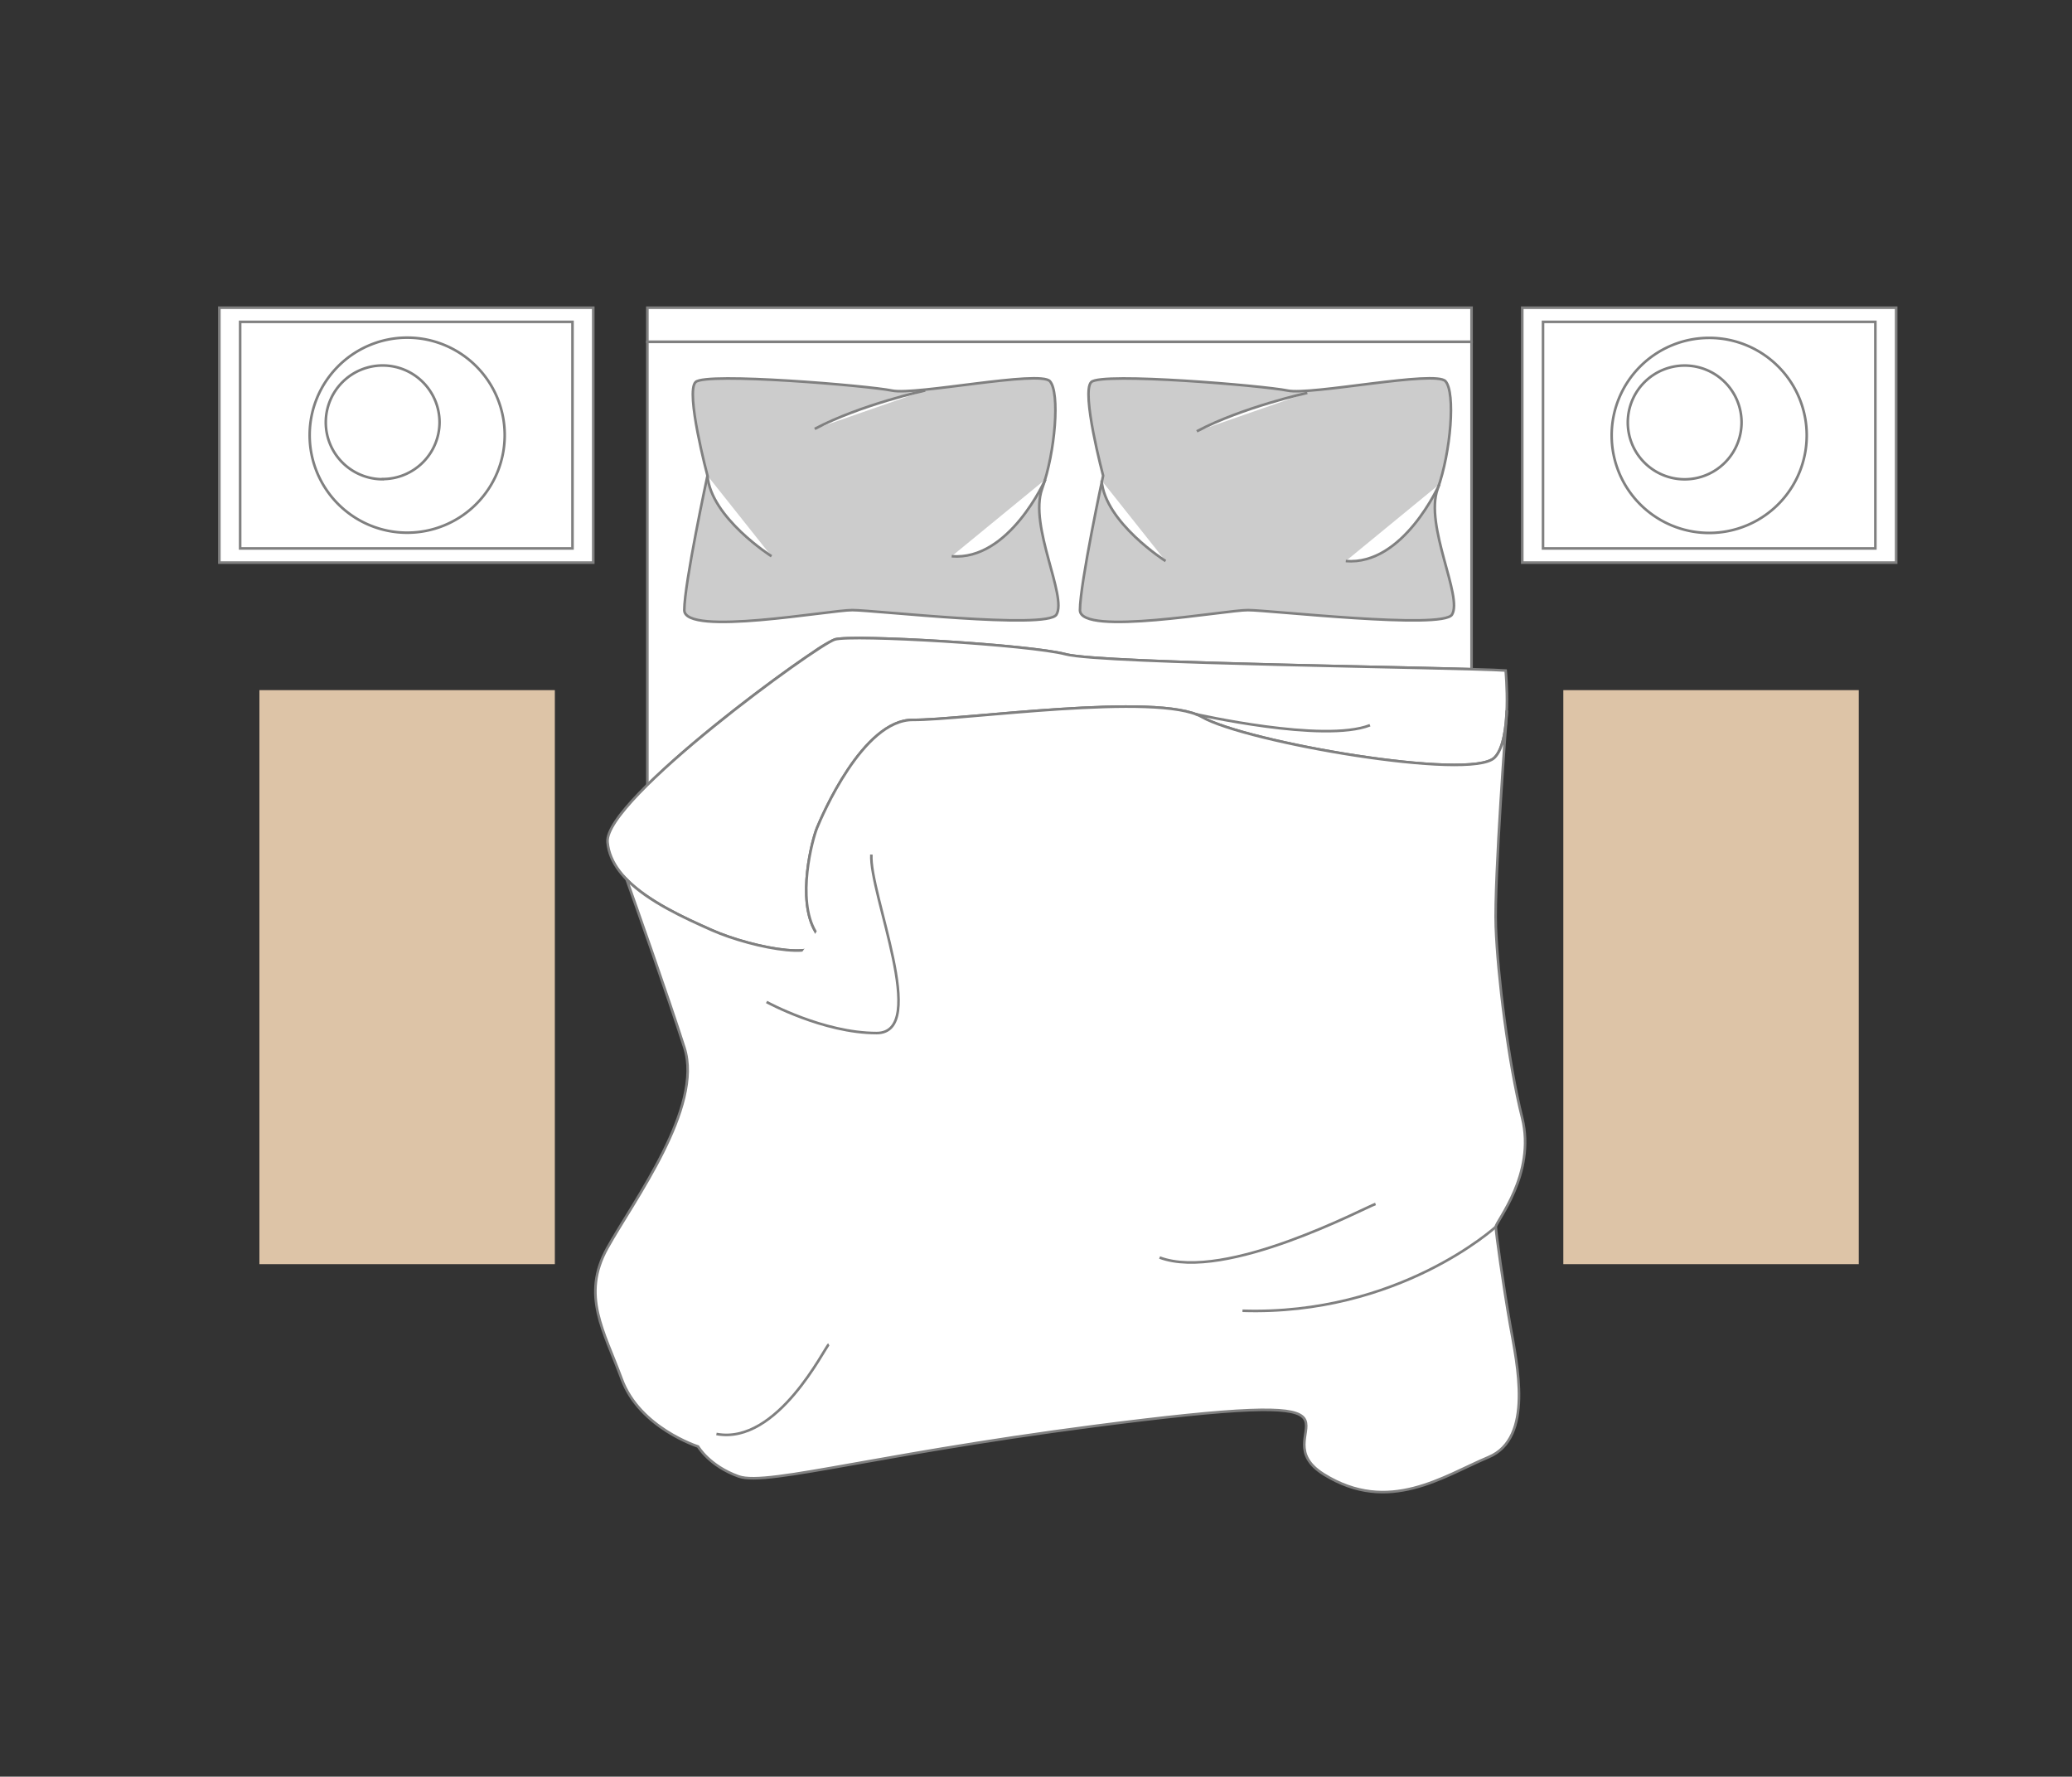
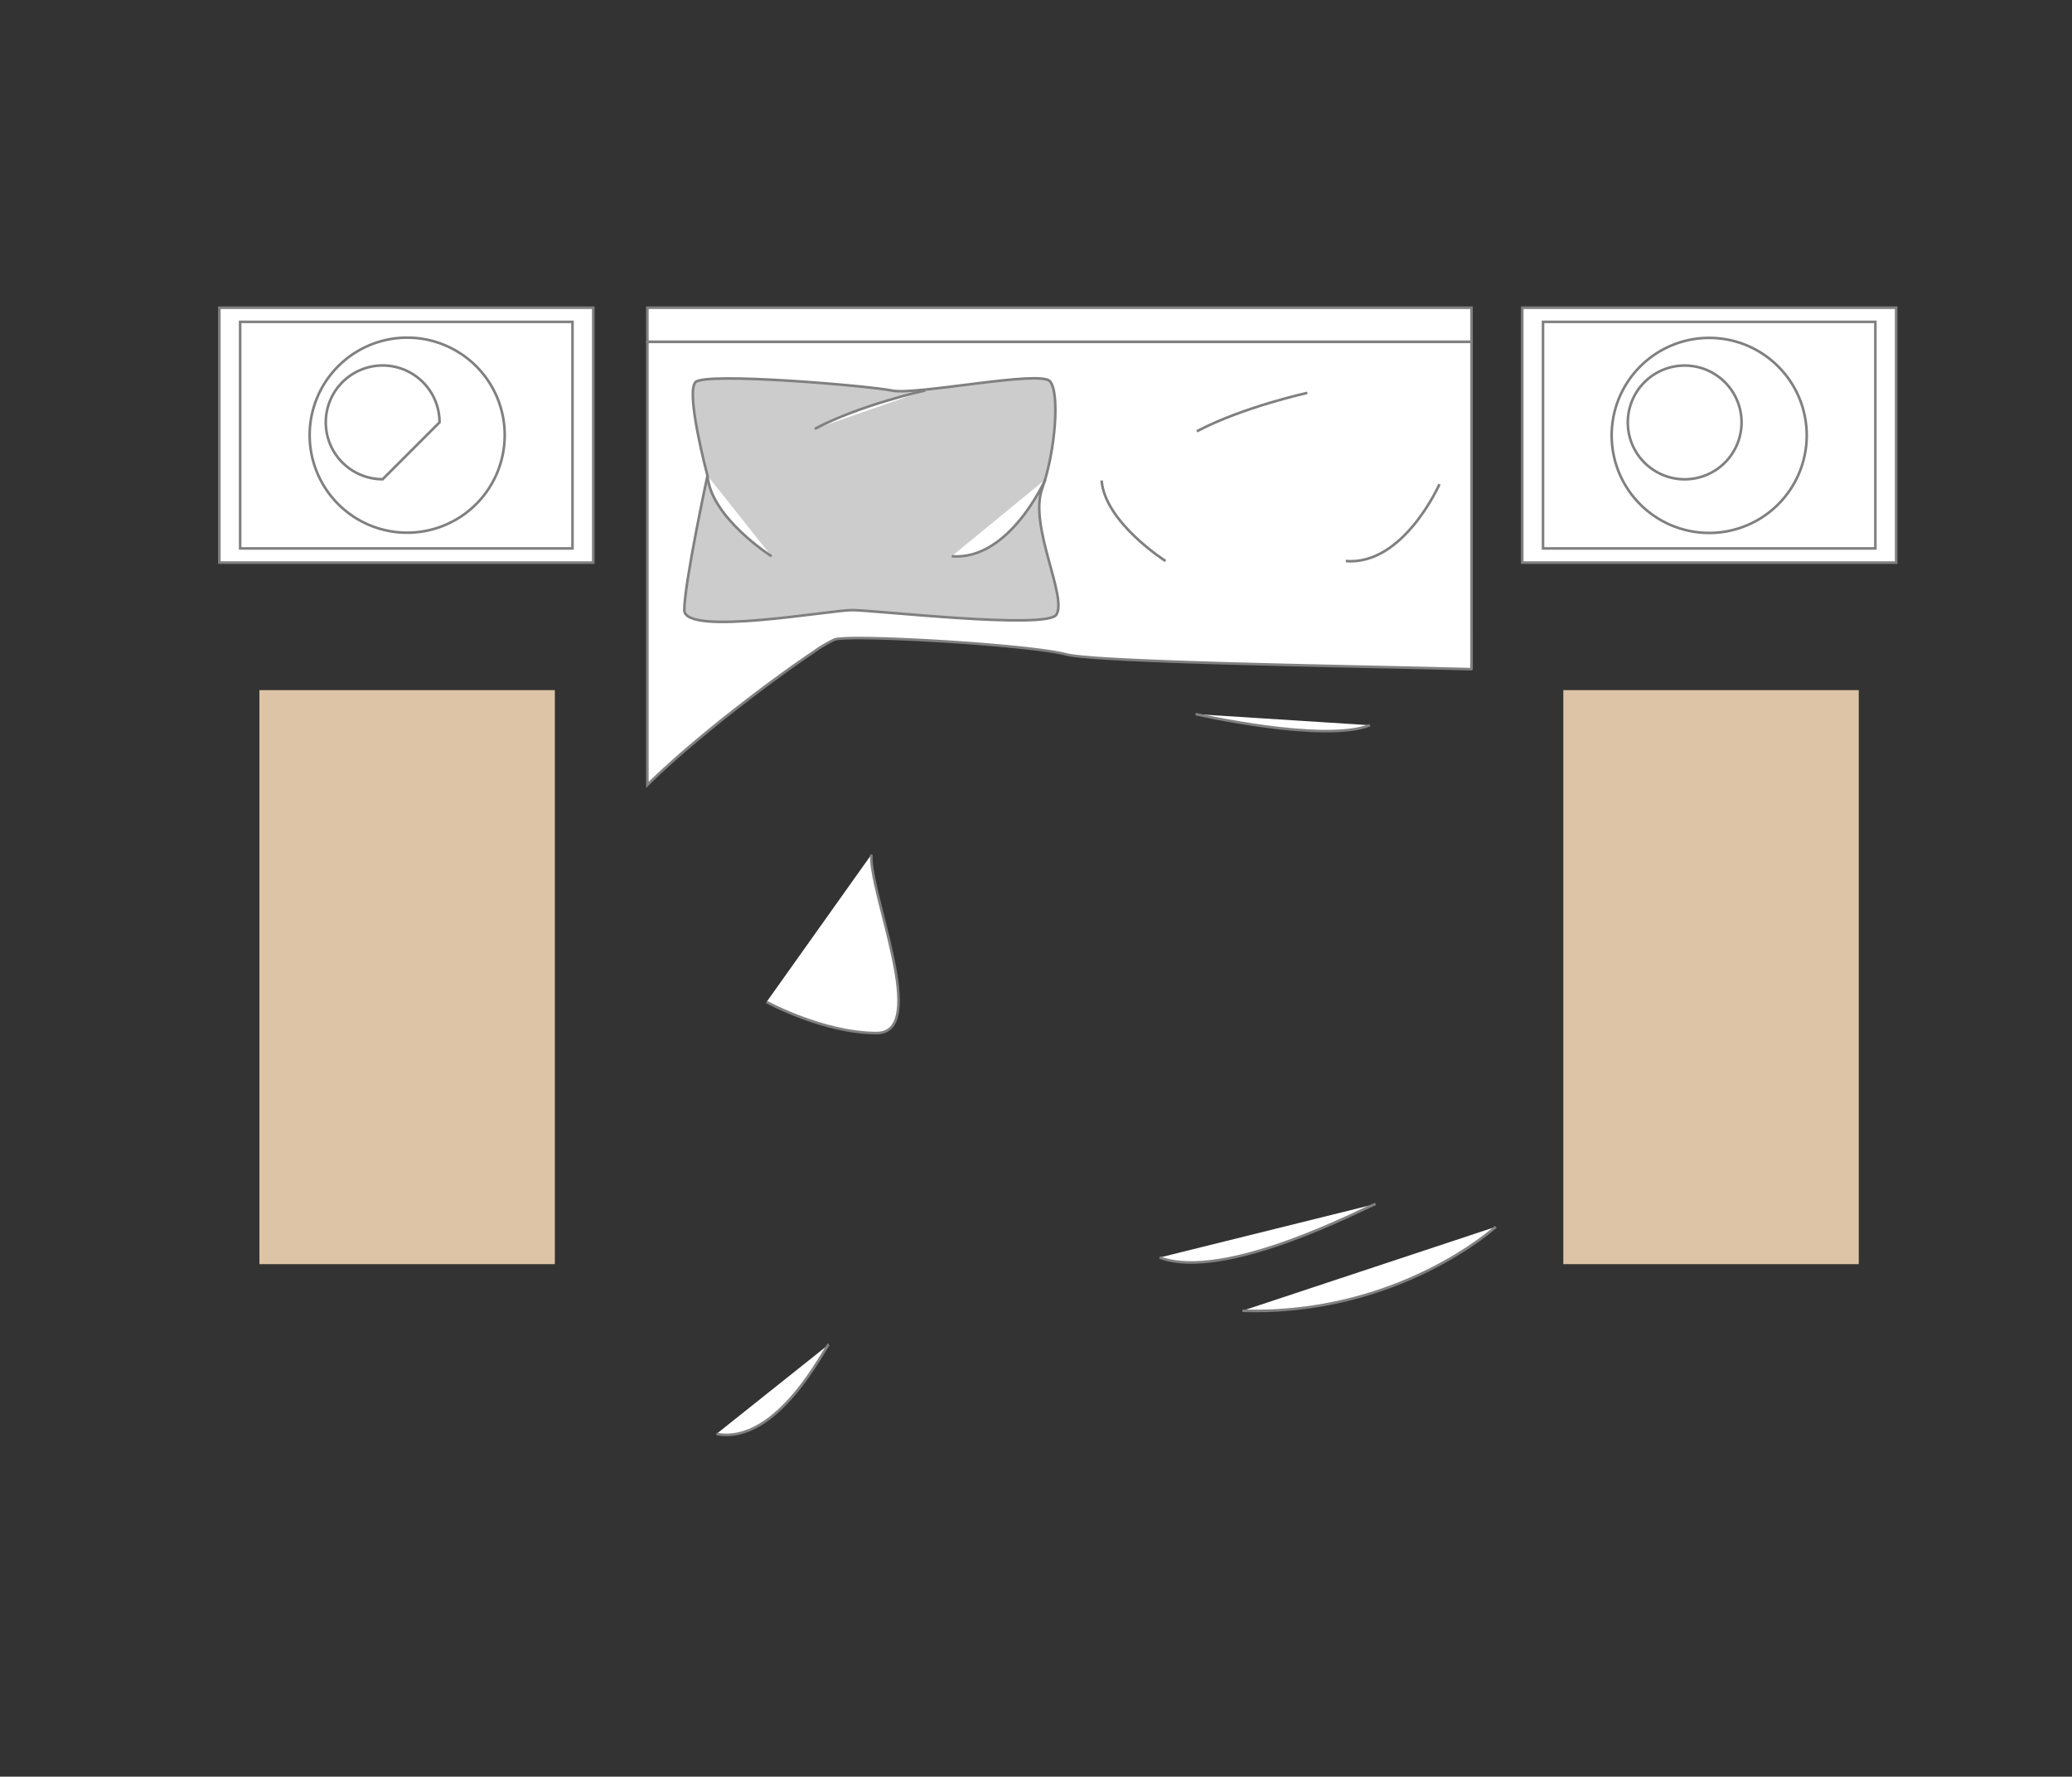
<svg xmlns="http://www.w3.org/2000/svg" id="Layer_1" data-name="Layer 1" width="600" height="514.46" viewBox="0 0 600 514.46">
  <rect x="0" y="0" width="600" height="514.46" fill="#333333" stroke="none" />
  <defs>
    <style>
      .cls-1 {
        fill: #ddc4a7;
      }

      .cls-2 {
        fill: #fff;
      }

      .cls-2, .cls-3 {
        stroke: gray;
        stroke-miterlimit: 10;
        stroke-width: 0.75px;
      }

      .cls-3 {
        fill: #ccc;
      }
    </style>
  </defs>
  <g>
    <rect class="cls-1" x="75.12" y="199.84" width="85.55" height="166.22" />
    <rect class="cls-1" x="452.7" y="199.84" width="85.55" height="166.22" />
    <g>
      <rect class="cls-2" x="63.52" y="89.1" width="108.27" height="73.81" />
      <rect class="cls-2" x="69.54" y="93.2" width="96.24" height="65.61" />
-       <path class="cls-2" d="M117.92,97.77A28.24,28.24,0,1,0,146.15,126,28.23,28.23,0,0,0,117.92,97.77Zm-7.11,41a16.47,16.47,0,1,1,16.47-16.47A16.48,16.48,0,0,1,110.81,138.72Z" />
+       <path class="cls-2" d="M117.92,97.77A28.24,28.24,0,1,0,146.15,126,28.23,28.23,0,0,0,117.92,97.77Zm-7.11,41a16.47,16.47,0,1,1,16.47-16.47Z" />
    </g>
    <g>
      <rect class="cls-2" x="440.81" y="89.1" width="108.27" height="73.81" />
      <rect class="cls-2" x="446.82" y="93.2" width="96.24" height="65.61" />
      <path class="cls-2" d="M494.94,97.84a28.24,28.24,0,1,0,28.24,28.23A28.23,28.23,0,0,0,494.94,97.84Zm-7.1,40.95a16.47,16.47,0,1,1,16.47-16.47A16.48,16.48,0,0,1,487.84,138.79Z" />
    </g>
    <path class="cls-2" d="M235.4,188.93l.07-.05a39.42,39.42,0,0,1,6.24-3.71c5.07-1.52,56.45,1.53,66.88,4.29,9,2.4,87.47,3.47,117.46,4.32l.07-.12V99H187.46v128.3C201.35,213.54,224.18,196.42,235.4,188.93Z" />
-     <path class="cls-3" d="M361.37,176.67c6.28,0,56.35,5.7,59.09,1.31,3.21-5.16-8-25.69-4.15-36.42s5.2-27.9,2.27-31.17-38.9,4.13-45.71,2.71S319,107.73,316,110.63s3.44,27.11,3.44,27.11-6.71,31.23-6.71,38.93S355.08,176.62,361.37,176.67Z" />
    <path class="cls-3" d="M246.82,176.67c6.28,0,56.35,5.7,59.09,1.31,3.21-5.16-8-25.69-4.15-36.42s5.2-27.9,2.27-31.17-38.9,4.13-45.71,2.71-53.87-5.37-56.89-2.47,3.44,27.11,3.44,27.11-6.71,31.23-6.71,38.93S240.53,176.62,246.82,176.67Z" />
-     <path class="cls-2" d="M436,194.16c-14.48-.94-116.95-1.94-127.37-4.7s-61.81-5.81-66.88-4.29-66.81,46.36-65.82,58.65S194.11,264,206.1,269.33s35.73,9.9,30.08.49-.92-26.87.41-30.08,13.27-31.37,27.76-31.28,71-8.13,83.72-.83,77.8,18.55,84.7,11.77C438,214.24,436,194.16,436,194.16Z" />
-     <path class="cls-2" d="M433.15,355.24c0-1.53,11.69-15.25,7.63-31.54s-7.12-41.67-7.63-55.35,3.2-62.25,3.2-62.25h-.06c-.23,5.31-1.09,10.91-3.52,13.3-6.9,6.78-72-4.47-84.7-11.77s-69.23.93-83.72.83-26.44,28.06-27.76,31.28-6.05,20.68-.41,30.08-18.09,4.83-30.08-.49c-8-3.56-18.34-8.25-24.63-14.64,2.18,6.13,11.83,33.41,16.72,48.69,5.53,17.29-14.68,44.23-22.32,58s-1,23.9,4.18,38,22.09,19.48,22.09,19.48,3.23,5.61,11.74,8.66S256.73,420,331,411.17s33.55,4.06,52.36,15.76,34.58.51,47.71-5,8.22-27,6.25-38.2S433.15,356.77,433.15,355.24Z" />
    <path class="cls-2" d="M398.32,348.63c-3.05,1-43.47,22.63-62.53,15.51" />
    <path class="cls-2" d="M240,389.3c-1,.51-14.77,29.27-32.54,25.93" />
    <path class="cls-2" d="M346.22,206.78s37.1,8.47,50.49,3.22" />
    <path class="cls-2" d="M252.33,247.45c-.69,11.19,16.95,51.69,1.51,51.69s-31.86-9-31.86-9" />
    <rect class="cls-2" x="187.46" y="89.1" width="238.66" height="9.85" />
    <path class="cls-2" d="M433.15,355.24S405,381,359.79,379.55" />
    <path class="cls-2" d="M235.93,124.19c13.22-7,32-11.13,32-11.13" />
    <path class="cls-2" d="M302.73,138.81s-10.44,23.65-27.14,22.26" />
    <path class="cls-2" d="M223.41,161.07s-17.59-11.18-18.54-23.33" />
    <path class="cls-2" d="M346.57,124.89c13.22-7,32-11.13,32-11.13" />
    <path class="cls-2" d="M416.84,140.2s-10.43,23.65-27.13,22.26" />
    <path class="cls-2" d="M337.52,162.46S319.93,151.29,319,139.13" />
  </g>
</svg>